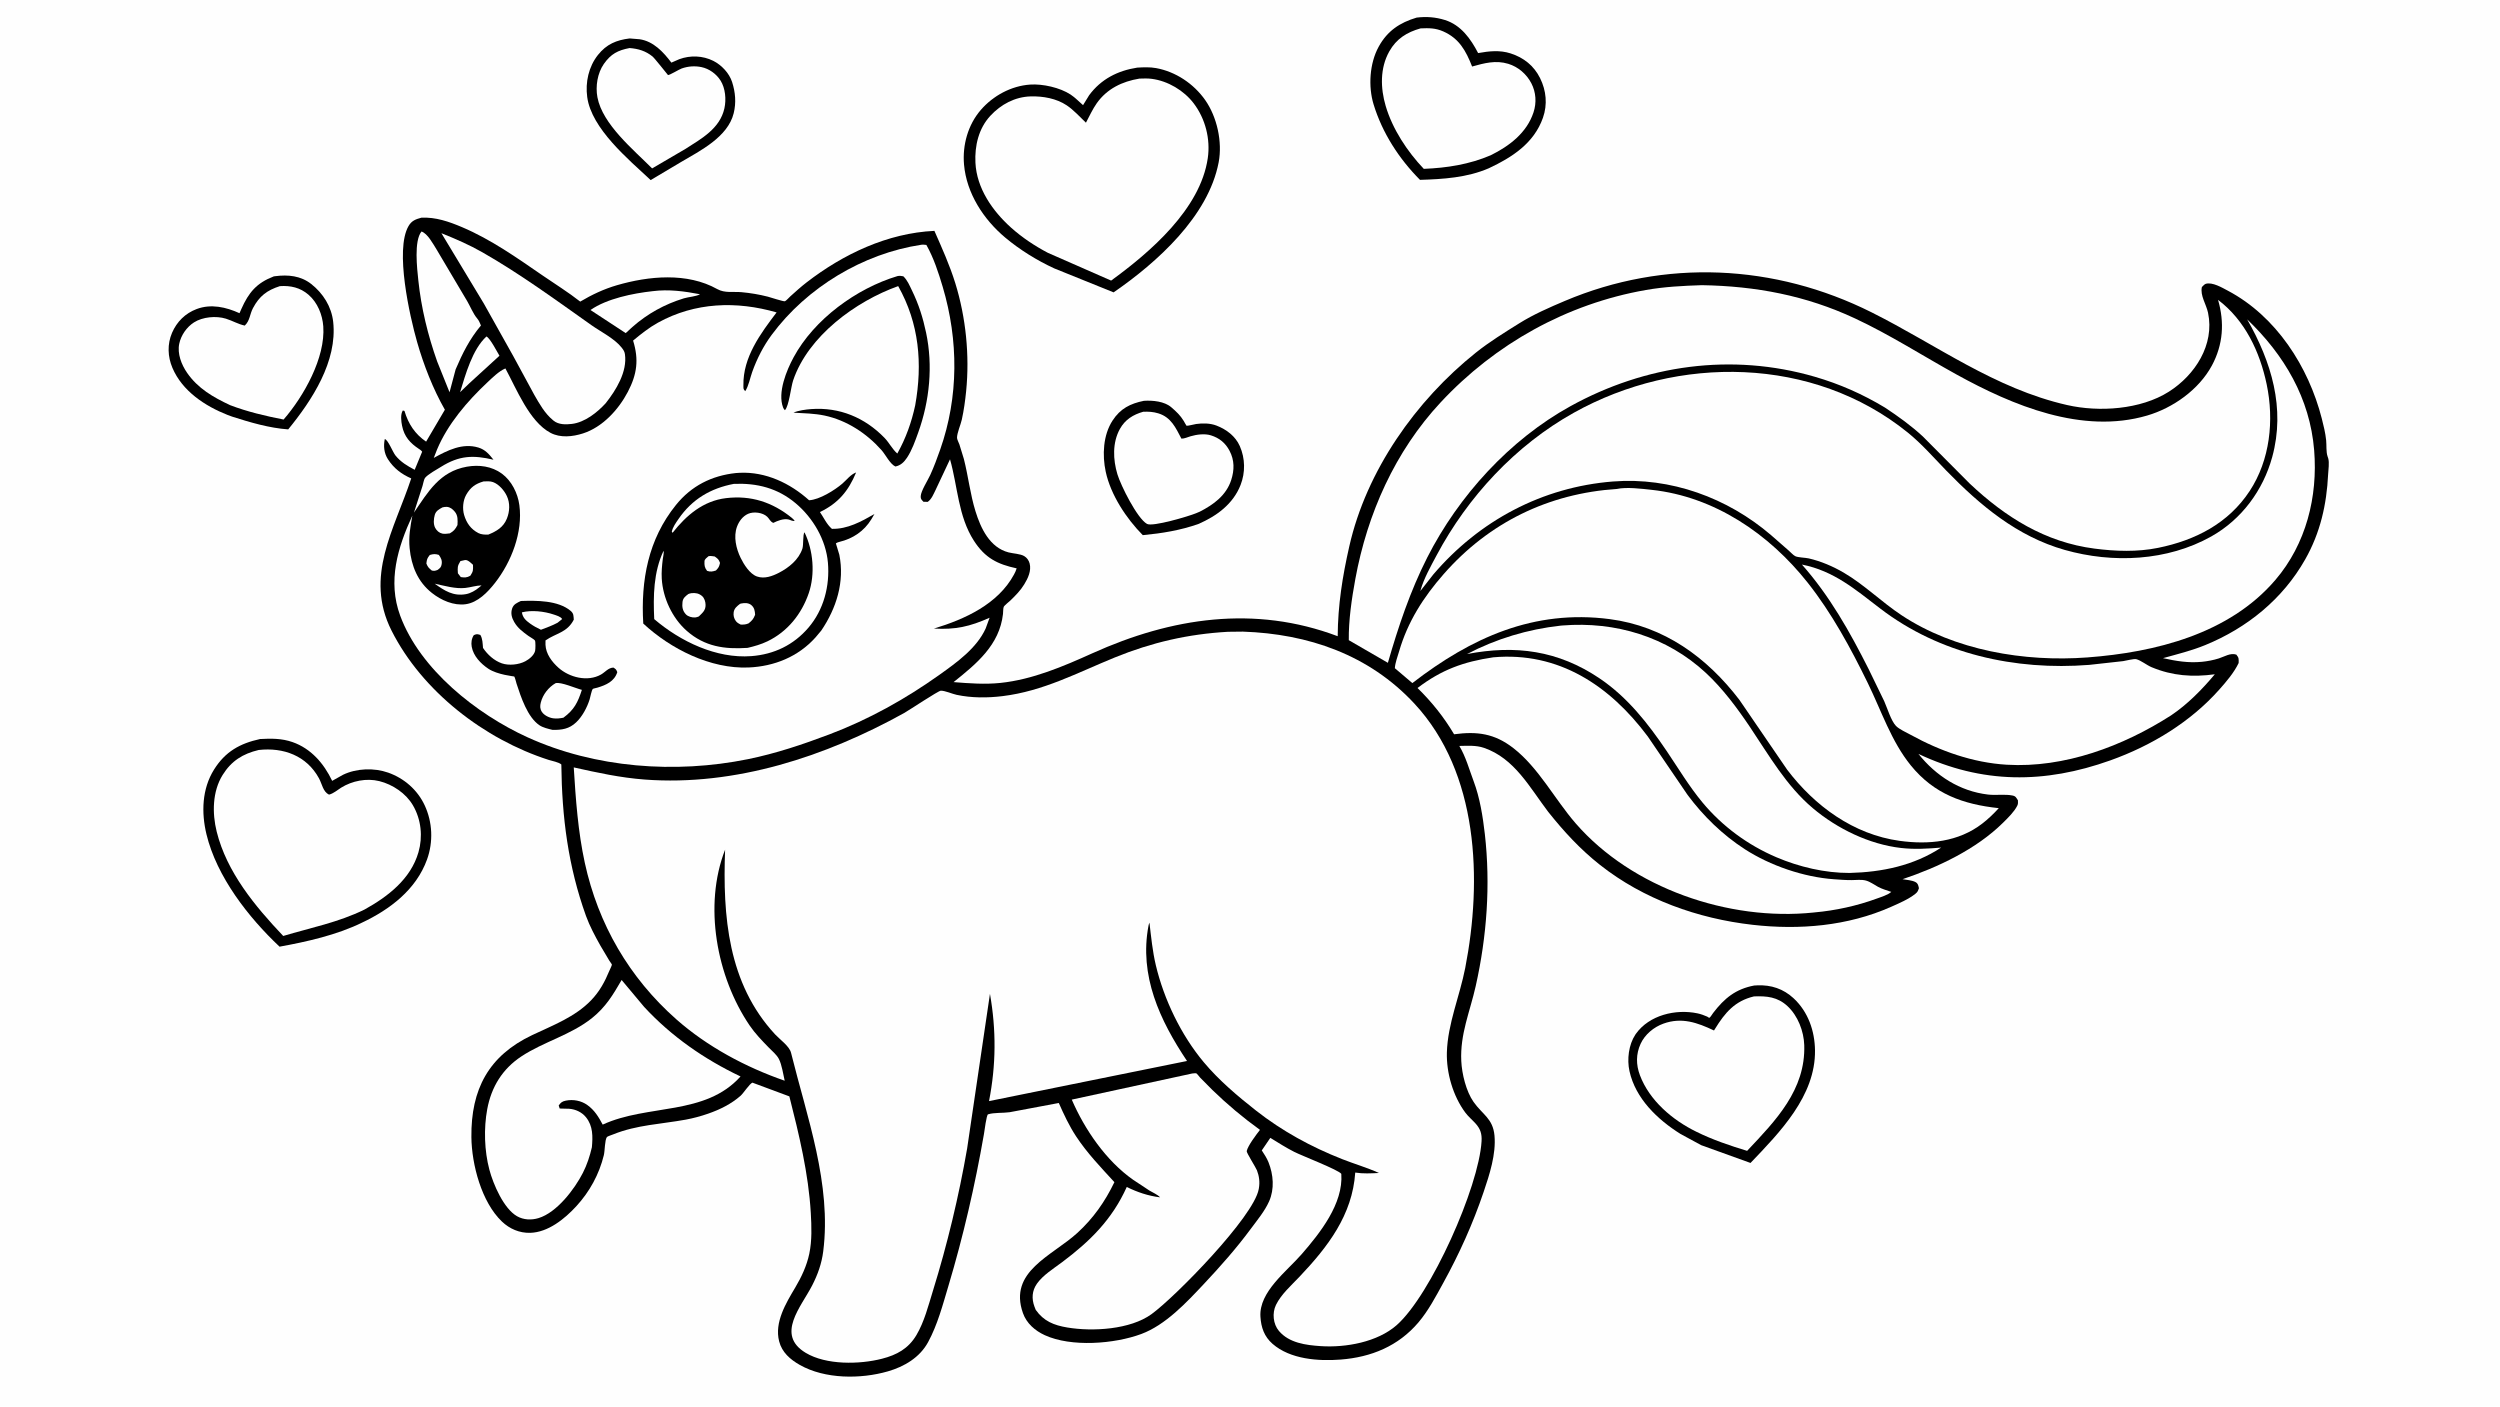
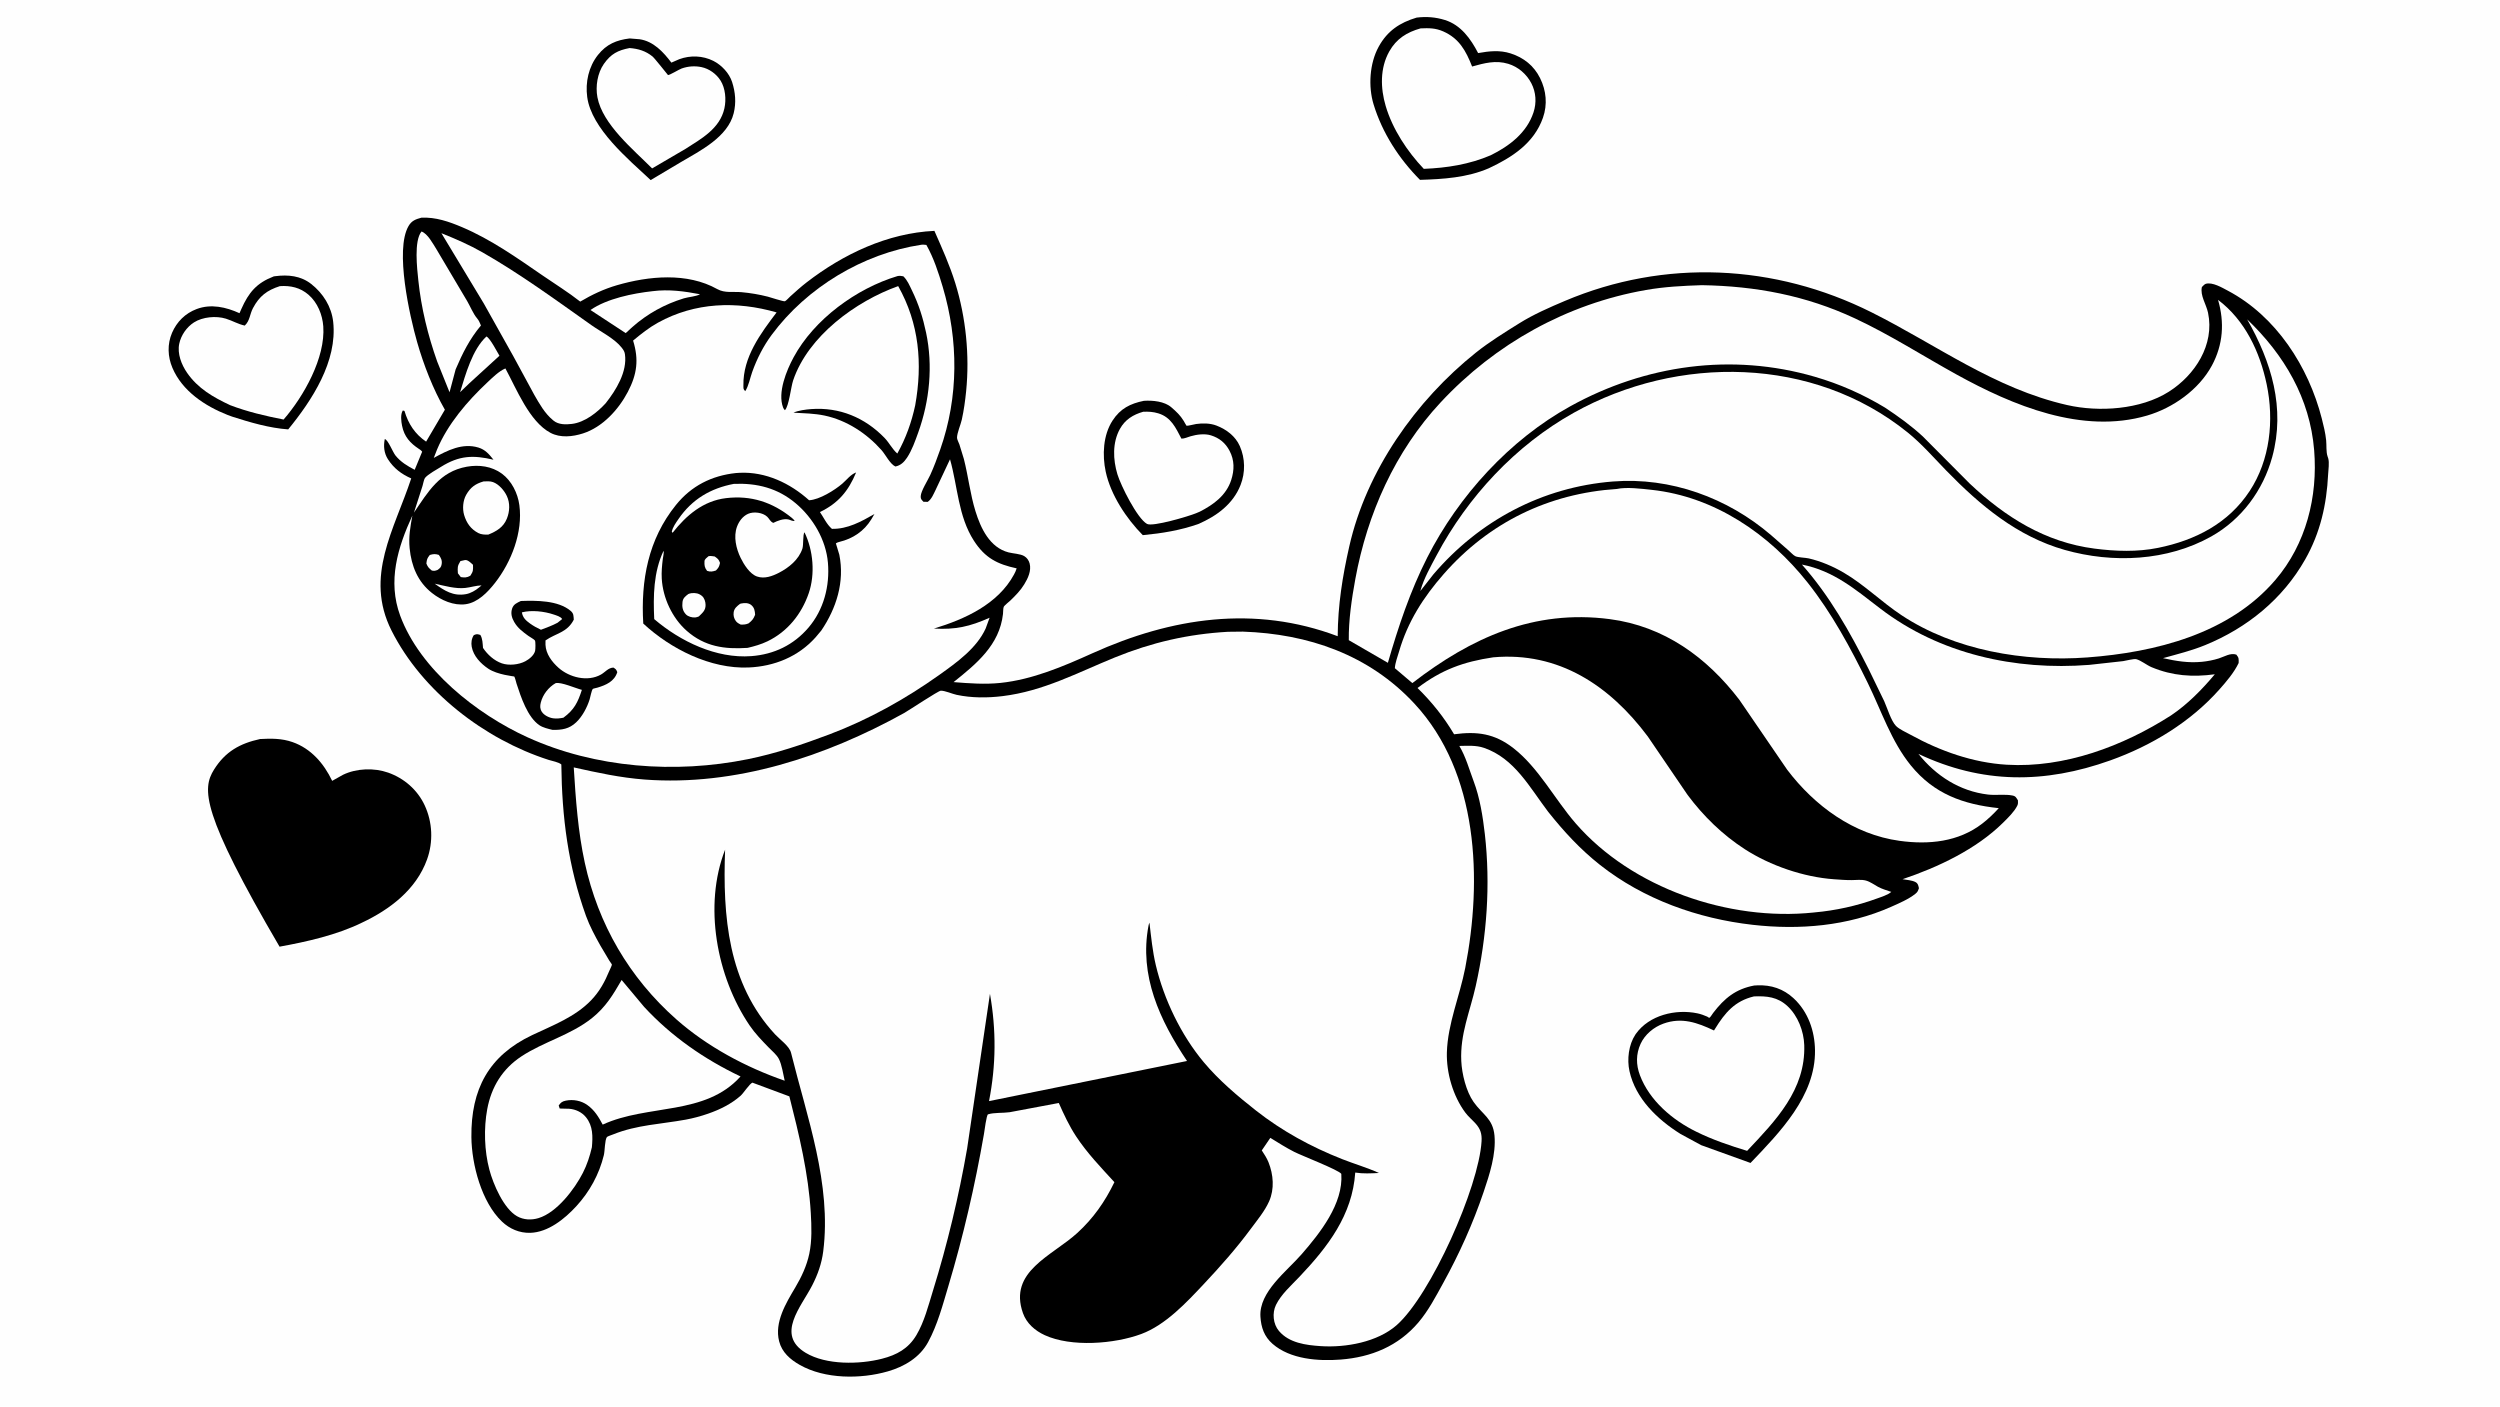
<svg xmlns="http://www.w3.org/2000/svg" version="1.1" style="display: block;" viewBox="0 0 2048 1152" width="1820" height="1024">
  <path transform="translate(0,0)" fill="rgb(254,254,254)" d="M -0 -0 L 2048 0 L 2048 1152 L -0 1152 L -0 -0 z" />
  <path transform="translate(0,0)" fill="rgb(0,0,0)" d="M 937.07 328.21 C 944.203 327.729 953.839 328.598 959.513 333.485 C 963.543 336.957 966.9 340.069 969.688 344.68 C 969.908 345.043 971.86 348.583 971.99 348.629 C 972.723 348.888 978.648 347.381 979.881 347.204 C 985.278 346.429 991.382 346.522 996.505 348.478 C 1004.67 351.597 1012.08 357.165 1015.68 365.363 C 1020.09 375.386 1020.26 386.948 1016.29 397.117 C 1010.16 412.812 996.688 422.593 981.725 429.109 C 966.835 434.34 951.825 436.768 936.172 438.253 C 922.708 424.668 909.908 405.295 905.818 386.361 C 902.88 372.759 903.633 356.283 911.427 344.342 C 917.837 334.521 925.929 330.486 937.07 328.21 z" />
  <path transform="translate(0,0)" fill="rgb(254,254,254)" d="M 936.473 337.178 C 940.844 336.973 944.676 337.193 948.887 338.47 C 959.318 341.632 963.142 350.273 967.816 359.191 C 970.152 359.28 973.022 357.924 975.29 357.261 C 980.339 355.786 986.912 354.894 992 356.499 C 998.939 358.687 1003.85 362.688 1007.25 369.161 C 1011.34 376.931 1011.25 384.848 1008.61 393.075 C 1004.56 405.662 994.142 413.253 982.876 419.008 L 979.766 420.323 C 973.788 422.794 944.209 431.608 939.617 429.044 C 931.584 424.559 918.146 397.561 915.385 388.406 C 911.763 376.401 911.184 362.471 917.438 351.221 C 921.703 343.547 928.304 339.53 936.473 337.178 z" />
  <path transform="translate(0,0)" fill="rgb(0,0,0)" d="M 515.817 31.349 L 523.937 32.005 C 535.316 33.641 543.453 42.52 549.998 51.166 L 556.5 48.338 C 565.48 45.028 575.7 45.397 584.303 49.702 C 591.073 53.09 597.419 59.802 599.754 67.093 C 602.424 75.43 603.174 83.937 601.063 92.543 C 596.249 112.167 573.543 123.369 557.482 132.835 L 533.027 147.385 C 514.829 130.365 484.565 105.339 481.049 79.377 C 479.41 67.283 482.199 54.504 489.867 44.842 C 496.83 36.069 505.043 32.645 515.817 31.349 z" />
  <path transform="translate(0,0)" fill="rgb(254,254,254)" d="M 515.754 39.219 C 522.849 39.758 528.955 41.588 534.55 46.133 C 536.244 47.509 547.144 61.325 547.209 61.337 C 548.417 61.56 556.348 56.703 558.402 55.972 C 563.635 54.111 569.225 53.703 574.65 54.835 C 580.957 56.152 586.82 60.392 590.276 65.859 C 594.264 72.169 595.033 81.402 593.437 88.603 C 589.755 105.211 574.698 113.421 561.434 121.897 L 534.216 137.821 C 518.941 122.471 493.55 101.683 489.404 79.526 C 487.723 70.544 489.43 59.763 494.671 52.25 C 500.412 44.02 506.2 41.043 515.754 39.219 z" />
  <path transform="translate(0,0)" fill="rgb(0,0,0)" d="M 224.308 226.267 L 225.438 226.114 C 235.968 224.743 246.354 225.721 254.979 232.528 C 264.691 240.192 271.592 251.063 272.954 263.566 C 276.474 295.864 255.664 327.684 236.096 351.618 C 220.673 350.52 204.928 345.897 190.253 341.186 L 186.451 339.795 C 167.894 332.48 149.292 320.208 141.243 301.186 C 137.345 291.972 136.964 281.764 140.938 272.5 C 144.854 263.373 151.845 256.496 161.138 253.01 C 172.883 248.605 185.195 251.419 196.198 256.436 L 197.69 253.039 C 203.742 239.414 210.189 231.7 224.308 226.267 z" />
  <path transform="translate(0,0)" fill="rgb(254,254,254)" d="M 229.278 234.264 C 238.052 233.682 245.91 235.411 252.737 241.308 C 260.116 247.684 264.147 257.653 264.832 267.223 C 266.672 292.927 248.841 324.531 232.326 343.544 C 217.314 340.597 202.729 337.203 188.421 331.735 C 174.621 325.226 162.127 318.119 153.237 305.234 C 148.682 298.631 145.117 289.599 146.838 281.441 C 148.31 274.463 152.892 267.837 158.891 263.985 C 166.004 259.419 177.057 258.451 185.044 260.912 C 190.344 262.544 195.016 265.398 200.5 266.576 C 204.779 262.581 204.538 257.371 207.236 252.269 C 212.463 242.382 218.81 237.602 229.278 234.264 z" />
  <path transform="translate(0,0)" fill="rgb(0,0,0)" d="M 1160.53 14.272 C 1168.53 13.32 1175.98 13.858 1183.68 16.257 C 1196.8 20.348 1204.87 31.734 1210.88 43.339 C 1219.92 41.734 1228.56 40.743 1237.5 43.61 C 1248.25 47.054 1256.61 53.722 1261.64 63.883 C 1266.71 74.119 1267.82 85.457 1263.97 96.37 C 1256.58 117.32 1238.65 128.773 1219.6 137.712 C 1201.88 145.388 1182.3 146.627 1163.26 147.199 C 1146.1 129.95 1132.4 108.795 1125.26 85.428 C 1120.74 70.65 1121.96 51.775 1129.36 38.219 C 1136.49 25.164 1146.66 18.417 1160.53 14.272 z" />
  <path transform="translate(0,0)" fill="rgb(254,254,254)" d="M 1163.72 23.115 C 1170.54 22.805 1175.87 22.781 1182.22 25.555 C 1195.41 31.322 1200.93 41.611 1205.95 54.356 C 1215.92 51.584 1225.26 48.999 1235.58 52.139 C 1243.69 54.608 1250.57 60.556 1254.47 68.061 C 1258.3 75.436 1258.86 83.978 1256.27 91.863 C 1250.76 108.667 1236.46 119.507 1221.22 127.035 C 1203.67 134.569 1185.31 137.42 1166.37 138.187 C 1152.88 124.037 1140.72 105.602 1135.16 86.705 C 1130.84 72.068 1130.42 55.681 1138.08 42.007 C 1143.91 31.593 1152.55 26.245 1163.72 23.115 z" />
  <path transform="translate(0,0)" fill="rgb(0,0,0)" d="M 1437.02 807.198 L 1439.53 807.064 C 1450.89 806.556 1461 809.882 1469.41 817.748 C 1481.25 828.804 1486.65 844.399 1486.85 860.362 C 1487.32 897.691 1457.97 927.493 1434.02 952.558 L 1393.62 937.983 L 1376.69 928.802 C 1357.86 917.038 1339.81 899.804 1334.87 877.344 C 1332.74 867.685 1334.19 855.713 1339.7 847.393 L 1340.14 846.756 C 1351.05 831.412 1372.72 826.269 1390.5 829.982 C 1393.31 830.569 1395.94 831.546 1398.57 832.684 C 1399.22 832.964 1399.86 833.848 1400.5 833.548 C 1401.05 833.29 1402.93 830.308 1403.41 829.68 C 1412.6 817.629 1421.88 810.054 1437.02 807.198 z" />
  <path transform="translate(0,0)" fill="rgb(254,254,254)" d="M 1436.87 816.113 C 1447.39 815.716 1456.18 816.495 1464.37 824.139 C 1472.83 832.031 1477.66 844.59 1478.04 856 C 1479.23 892.611 1454.75 917.746 1431.24 942.639 C 1417.19 938.367 1402.8 933.517 1389.64 926.972 C 1370.12 917.46 1351.21 901.427 1343.41 880.652 C 1340.18 872.043 1340.14 863.379 1343.96 855 C 1347.46 847.298 1354.8 841.238 1362.7 838.401 C 1377.77 832.99 1390.5 837.606 1404.12 844.031 L 1404.92 842.741 C 1413.05 829.55 1421.11 819.845 1436.87 816.113 z" />
-   <path transform="translate(0,0)" fill="rgb(0,0,0)" d="M 213.042 605.276 C 222.145 604.762 230.851 604.714 239.592 607.76 C 254.833 613.07 265.373 625.375 272.113 639.543 L 280.965 634.577 C 292.017 629.213 306.477 628.732 318 632.799 C 331.062 637.409 341.93 646.853 347.858 659.498 C 354.364 673.376 355.021 689.573 349.823 703.961 C 340.889 728.688 319.356 744.974 296.365 755.776 C 275.755 765.839 251.402 771.303 229.009 775.377 C 203.385 751.265 177.529 717.989 169.15 683.361 C 164.847 665.578 165.406 646.145 175.349 630.275 C 184.566 615.563 196.532 608.895 213.042 605.276 z" />
-   <path transform="translate(0,0)" fill="rgb(254,254,254)" d="M 211.915 614.247 C 232.169 611.981 251.183 618.886 261.298 637.443 C 263.845 642.116 264.621 648.475 269.5 650.816 C 273.093 649.99 276.335 647.067 279.467 645.118 C 288.464 639.52 300.291 637.154 310.728 639.753 C 321.688 642.483 332.585 649.771 338.321 659.651 C 345.039 671.226 346.495 685.242 342.794 698.049 C 336.433 720.062 317.629 734.441 298.522 745.007 C 277.08 755.51 254.677 759.818 232.008 766.606 C 208.967 742.292 185.725 714.312 177.5 681.097 C 173.771 666.037 173.963 648.276 182.361 634.742 C 189.538 623.176 198.937 617.344 211.915 614.247 z" />
-   <path transform="translate(0,0)" fill="rgb(0,0,0)" d="M 931.554 55.264 C 936.559 54.943 942.048 54.738 946.991 55.632 C 963.102 58.548 977.859 68.426 987.269 81.8 C 997.018 95.654 1001.5 116.118 998.336 132.781 C 989.932 177.047 947.817 214.876 912.259 239.369 L 863.646 219.732 C 849.504 213.196 835.424 204.498 823.475 194.48 C 805.683 179.563 791.774 158.18 789.727 134.676 C 788.34 118.748 792.937 102.088 803.5 89.89 C 813.595 78.233 828.441 70.192 843.938 69.144 C 854.181 68.452 868.343 71.611 877 77.298 C 880.588 79.655 883.971 83.153 887.232 86 L 892.217 77.886 C 901.926 64.7 915.58 57.765 931.554 55.264 z" />
+   <path transform="translate(0,0)" fill="rgb(0,0,0)" d="M 213.042 605.276 C 222.145 604.762 230.851 604.714 239.592 607.76 C 254.833 613.07 265.373 625.375 272.113 639.543 L 280.965 634.577 C 292.017 629.213 306.477 628.732 318 632.799 C 331.062 637.409 341.93 646.853 347.858 659.498 C 354.364 673.376 355.021 689.573 349.823 703.961 C 340.889 728.688 319.356 744.974 296.365 755.776 C 275.755 765.839 251.402 771.303 229.009 775.377 C 164.847 665.578 165.406 646.145 175.349 630.275 C 184.566 615.563 196.532 608.895 213.042 605.276 z" />
  <path transform="translate(0,0)" fill="rgb(254,254,254)" d="M 933.411 64.254 C 936.708 64.12 940.266 64.018 943.544 64.448 C 956.703 66.172 969.84 73.952 977.862 84.498 C 987.462 97.12 991.691 113.769 989.407 129.454 C 983.343 171.096 942.335 206.362 910.236 229.719 L 858.387 206.958 C 847.666 201.334 837.202 194.367 828.191 186.272 C 813.009 172.634 800.096 154.081 799.075 133.155 C 798.402 119.353 801.635 105.157 811.27 94.747 C 819.956 85.361 831.471 79.169 844.41 78.828 C 854.412 78.565 865.404 80.486 873.878 86.165 C 879.544 89.962 884.668 95.658 889.606 100.367 C 892.451 95.072 894.994 89.344 898.461 84.437 C 906.866 72.541 919.376 66.565 933.411 64.254 z" />
  <path transform="translate(0,0)" fill="rgb(0,0,0)" d="M 345.173 178.196 C 356.95 177.609 367.806 181.41 378.474 185.93 C 402.169 195.972 423.437 211.024 444.529 225.54 C 454.794 232.604 465.523 239.238 475.323 246.934 C 484.836 241.278 494.781 236.592 505.424 233.5 C 531.514 225.922 562.933 222.878 587.567 236.678 C 593.758 240.147 600.629 238.591 607.455 239.213 C 614.761 239.878 621.892 241.068 629 242.885 C 630.869 243.363 641.987 247.03 643.014 246.643 C 644.016 246.266 646.45 243.519 647.398 242.668 C 651.766 238.745 656.083 234.818 660.734 231.226 C 690.755 208.036 727.051 190.781 765.466 188.984 C 771.728 203.234 777.98 216.982 782.596 231.902 C 791.277 259.961 794.385 291.027 791.473 320.221 C 790.695 328.031 789.602 335.984 787.912 343.652 C 787.002 347.785 783.903 354.696 783.994 358.599 C 784.023 359.833 785.478 362.643 785.929 363.909 L 789.602 375.854 C 793.218 390.038 794.771 404.627 799.105 418.652 C 803.407 432.572 810.781 448.419 826.211 452.381 C 830.011 453.357 835.776 453.506 839.021 455.405 C 841.254 456.712 842.86 459.021 843.49 461.5 C 844.998 467.429 842.13 473.532 839.097 478.5 C 835.941 483.668 832.112 487.509 827.793 491.71 C 826.734 492.74 822.691 495.874 822.24 497.044 C 821.714 498.408 821.824 501.307 821.65 502.845 C 818.776 528.297 799.855 543.708 781.166 558.647 C 793.929 559.666 806.818 560.639 819.594 559.303 C 845.821 556.559 871.037 545.787 894.839 535.039 C 959.688 505.753 1027.83 495.377 1095.84 521.05 C 1096 495.548 1099.73 472.167 1105.35 447.372 C 1119.39 385.397 1159.79 328.105 1208.95 288.805 C 1220.18 279.83 1232.57 272.228 1244.74 264.615 C 1256.23 257.432 1269.42 251.666 1281.91 246.384 C 1363.8 211.733 1453.81 216.009 1533.18 255.716 C 1586.71 282.494 1633.86 318.132 1693.4 331.678 C 1719.47 337.61 1753.56 335.467 1776.74 320.737 C 1798.13 307.144 1814.34 282.282 1808.83 256.08 C 1807.35 249.069 1802.24 242.014 1803.78 235 C 1804.64 234.207 1805.89 232.664 1807 232.35 C 1812.45 230.8 1820.28 235.47 1825.04 237.984 C 1864.63 258.909 1891.12 300.186 1902.01 342.725 C 1903.5 348.547 1904.96 354.51 1905.58 360.5 C 1905.98 364.449 1905.48 369.97 1906.71 373.643 L 1907.29 375.389 C 1908.31 378.877 1907.38 384.777 1907.2 388.448 C 1905.99 413.287 1900.77 436.314 1888.41 458.129 C 1870.02 490.607 1840.87 514.254 1806.51 528.317 C 1795.36 532.879 1783.51 535.812 1771.92 539.02 C 1782.69 541.416 1792.68 543.094 1803.77 542.015 C 1808.41 541.563 1813.23 540.639 1817.69 539.225 C 1822.28 537.767 1827.16 534.512 1832 536.114 C 1834.25 538.854 1833.95 539.602 1833.9 543 C 1830.08 550.936 1823.95 558.094 1818.15 564.64 C 1794.39 591.439 1762.38 610.761 1728.81 622.766 C 1674.98 642.013 1623.72 642.131 1571.57 617.454 C 1585.95 635.418 1605.37 648.029 1628.62 650.766 C 1635.1 651.529 1642.44 650.27 1648.69 651.554 C 1651.33 652.097 1651.72 653.377 1653.09 655.5 C 1653.13 657.268 1653.33 658.304 1652.53 659.92 C 1650.03 664.926 1644.92 669.851 1640.97 673.766 C 1618.96 695.565 1587.6 710.333 1558.56 720.101 C 1561.63 720.635 1566.5 720.981 1569.17 722.462 C 1571.36 723.676 1571.47 725.31 1571.98 727.5 C 1571.14 729.759 1570.98 730.539 1569.05 732.088 C 1563.55 736.508 1555.52 739.929 1549.06 742.791 C 1513.56 758.535 1474.15 761.814 1435.83 757.476 C 1390.87 752.385 1346.4 736.564 1310.68 708.357 C 1294.49 695.574 1281.02 680.918 1268.23 664.845 C 1253.09 644.925 1240.74 621.103 1215.64 612.5 C 1209.13 610.27 1202.27 610.821 1195.48 610.928 C 1200.91 620.081 1203.52 630.049 1207.22 639.873 C 1212.29 653.315 1214.76 668.86 1216.38 683.107 C 1221.09 724.65 1218.05 766.805 1208.92 807.573 C 1204.19 828.733 1196.03 846.867 1197.08 869.073 C 1197.58 879.569 1201.04 893.896 1207.14 902.561 C 1214.5 913.013 1223 916.096 1224.29 930.149 C 1225.67 945.28 1220.22 962.101 1215.4 976.292 C 1206.57 1002.35 1195.51 1026.9 1182.23 1050.99 C 1176.18 1061.99 1170.1 1073.64 1161.94 1083.23 C 1145.44 1102.61 1123.34 1111.68 1098.24 1113.62 C 1079.87 1115.04 1056.97 1113.39 1042.49 1100.75 C 1035.63 1094.76 1033.08 1087.27 1032.54 1078.45 C 1031.28 1058.14 1054.12 1041.34 1066.34 1027.28 C 1081.37 1009.97 1100.54 985.912 1098.8 961.5 C 1096.87 958.374 1066.31 946.56 1060.25 943.478 C 1053.53 940.061 1047.07 935.945 1040.65 931.992 L 1033.65 942.274 C 1035.68 945.369 1037.78 948.559 1039.16 952.005 C 1043.2 962.129 1044.15 973.905 1039.64 984.031 C 1036.06 992.066 1029.86 999.476 1024.64 1006.54 C 1012.88 1022.46 999.726 1037.33 986.174 1051.74 C 971.938 1066.89 954.856 1085.26 934.975 1092.66 C 913.01 1100.84 877.55 1103.63 855.824 1093.61 C 847.887 1089.95 840.973 1083.97 837.997 1075.55 C 825.9 1041.32 861.89 1028.78 882.62 1009.82 C 895.693 997.862 905.239 984.214 912.921 968.282 C 901.796 956.132 890.694 944.648 881.562 930.793 C 875.879 922.17 871.544 912.842 867.366 903.426 L 827.09 910.988 C 821.697 911.779 814.404 911.134 809.398 912.719 C 808.114 913.125 806.517 926.193 806.029 929 C 798.765 970.773 789.081 1012.75 776.918 1053.37 C 772.275 1068.88 768.064 1085.02 760.293 1099.34 C 753.441 1111.97 740.764 1119.41 727.351 1123.28 C 704.972 1129.73 675.795 1129.69 655.196 1118.01 C 647.313 1113.53 640.586 1107.72 638.262 1098.64 C 634.287 1083.12 643.855 1067.4 651.458 1054.61 C 656.572 1046.01 660.881 1036.82 662.959 1026.97 C 665.255 1016.08 664.832 1004.49 664.198 993.459 C 662.35 961.337 654.552 929.104 646.645 898.015 L 616.399 886.765 C 614.113 887.538 609.013 895.473 606.636 897.559 C 598.972 904.284 589.79 908.794 580.205 912.137 C 574.253 914.213 567.967 915.931 561.772 917.065 C 541.829 920.716 521.585 921.367 502.512 929.073 C 501.562 929.457 497.572 930.788 497.191 931.312 C 495.382 933.798 495.545 942.544 494.674 946.136 C 490.872 961.818 482.992 976.166 472.081 988.037 C 462.554 998.402 448.983 1009.4 434.336 1009.8 C 425.556 1010.03 417.512 1006.58 411.199 1000.57 C 394.484 984.675 386.4 953.792 386.164 931.397 C 385.75 892.168 400.319 864.706 436 847.796 C 452.789 839.839 471.109 832.984 484.258 819.269 C 491.263 811.962 495.458 804.137 499.28 794.9 C 499.659 793.983 501.304 790.789 501.255 790.048 C 501.231 789.672 499.577 787.502 499.241 786.966 L 491.805 774.434 C 487.573 766.9 482.988 758.358 480.072 750.246 C 465.374 709.36 460.323 669.322 459.841 626.101 C 457.542 624.146 452.481 623.337 449.545 622.395 C 396.805 605.474 345.83 566.241 320.724 516.394 C 298.377 472.023 323.062 433.607 336.881 391.778 C 328.819 388.236 322.594 383.517 317.773 376.029 C 314.586 371.079 314.027 365.155 315.229 359.5 C 317.998 360.303 321.704 370.15 323.972 372.994 C 328.188 378.28 333.822 381.66 339.708 384.722 L 345.832 369.898 C 345.332 369.233 344.865 368.73 344.17 368.263 L 343.481 367.816 C 335.978 362.896 331.134 357.567 329.355 348.572 C 328.64 344.956 327.926 339.319 330 336.125 L 331.345 336.5 C 334.489 347.09 339.918 355.422 349.072 361.648 L 364.447 335.501 C 354.841 318.769 347.03 298.729 341.714 280.114 C 335.699 259.053 323.308 204.613 334.667 185.056 C 337.25 180.608 340.483 179.491 345.173 178.196 z" />
  <path transform="translate(0,0)" fill="rgb(254,254,254)" d="M 352.073 454.5 C 354.981 453.649 356.598 453.494 359.5 454.432 C 361.232 456.907 362.308 458.845 361.822 462 C 361.418 464.619 360.456 465.24 358.5 466.737 C 356.452 467.489 356.04 467.671 353.8 467.285 C 351.353 465.26 350.498 464.549 349.286 461.5 C 349.712 457.96 349.908 457.317 352.073 454.5 z" />
  <path transform="translate(0,0)" fill="rgb(254,254,254)" d="M 356.106 478.017 C 364.116 479.71 373.029 482.403 381.216 481.502 C 385.682 481.01 390.011 479.491 394.5 479.426 L 392.5 481.083 C 389.525 483.583 385.586 485.885 381.727 486.583 C 371.348 488.462 364.157 483.796 356.106 478.017 z" />
  <path transform="translate(0,0)" fill="rgb(254,254,254)" d="M 377.183 459.5 L 381 458.64 C 383.34 458.385 385.832 461.097 387.469 462.527 C 387.603 466.938 387.748 467.832 385.291 471.5 C 382.381 473.162 380.657 473.04 377.5 472.626 L 375.103 469.5 C 374.811 464.656 374.653 463.644 377.183 459.5 z" />
-   <path transform="translate(0,0)" fill="rgb(254,254,254)" d="M 362.484 415.5 C 363.591 415.278 364.87 414.978 366 415.071 C 368.871 415.308 370.735 416.894 372.517 418.978 C 375.208 422.124 374.991 426.119 374.759 430 C 373.045 433.339 371.761 434.911 368.5 436.797 C 366.615 436.991 364.255 437.412 362.396 437.004 C 359.767 436.427 357.748 434.641 356.5 432.278 C 354.875 429.201 355.254 424.856 356.175 421.635 C 357.11 418.364 359.72 417.031 362.484 415.5 z" />
  <path transform="translate(0,0)" fill="rgb(254,254,254)" d="M 398.49 275.5 C 401.578 276.979 407.099 287.914 409.159 291.285 L 384.691 313.649 L 376.91 321.135 C 381.411 306.52 386.929 286.172 398.49 275.5 z" />
  <path transform="translate(0,0)" fill="rgb(254,254,254)" d="M 396.149 394.237 C 398.628 394.136 401.512 393.925 403.87 394.788 C 408.749 396.575 413.075 401.632 415.221 406.222 C 417.942 412.04 417.598 418.846 415.235 424.707 C 412.362 431.834 406.782 435.055 399.963 437.83 C 397.287 437.887 394.232 437.796 391.813 436.527 C 385.671 433.305 382.155 428.296 380.212 421.747 C 378.697 416.642 379.234 409.91 381.889 405.239 C 385.38 399.094 389.448 396.163 396.149 394.237 z" />
  <path transform="translate(0,0)" fill="rgb(254,254,254)" d="M 534.69 238.381 C 547.845 236.699 560.595 238.44 573.473 240.911 C 570.048 242.837 564.134 243.058 560.202 244.263 C 544.409 249.105 530.437 256.83 518.062 267.715 L 512.579 272.755 L 483.713 253.822 C 497.178 244.453 518.514 240.159 534.69 238.381 z" />
  <path transform="translate(0,0)" fill="rgb(254,254,254)" d="M 345.296 189.5 C 350.318 191.225 354.662 199.496 357.451 203.902 L 382.746 246.593 C 385.193 250.775 387.708 257.006 390.787 260.596 C 392.361 262.431 393.068 264.278 393.989 266.5 C 384.667 277.646 378.944 289.14 373.262 302.443 L 368.261 321.2 L 358.096 295.896 C 350.54 274.511 345.058 252.192 342.702 229.6 C 341.695 219.945 338.994 197.251 345.296 189.5 z" />
  <path transform="translate(0,0)" fill="rgb(254,254,254)" d="M 361.599 190.9 C 373.082 195.506 384.347 200.366 395.11 206.507 C 426.099 224.189 455.236 245.553 484.348 266.132 C 492.047 271.574 503.548 277.288 509.295 284.663 L 509.718 285.221 C 510.882 286.738 511.662 288.07 511.941 290 C 514.011 304.329 504.701 319.45 496.118 330.264 C 489.156 337.86 479.043 345.849 468.52 347.126 C 463.522 347.733 457.596 347.817 453.521 344.493 L 453 344.06 C 446.323 338.585 441.931 330.716 437.69 323.324 L 420.54 291.719 L 396.385 248.569 L 361.599 190.9 z" />
  <path transform="translate(0,0)" fill="rgb(254,254,254)" d="M 509.235 802.665 L 527.676 824.708 C 550.045 848.903 576.988 867.604 606.647 881.694 C 577.592 914.118 530.75 904.098 493.737 921.137 C 490.308 914.749 487.085 909.336 481.078 905.052 C 476.113 901.511 469.548 900.274 463.546 901.497 C 460.55 902.107 459.316 903.078 457.682 905.5 L 458.5 907.967 L 466.331 908.167 C 471.535 908.564 476.674 910.973 479.998 915.056 C 485.876 922.276 485.644 930.961 484.875 939.695 C 483.17 946.981 480.908 953.994 477.499 960.673 C 470.751 973.891 456.248 993.151 441.166 997.727 C 435.331 999.497 428.939 999.251 423.572 996.199 C 412.597 989.958 404.072 969.976 400.915 958.144 C 396.778 942.635 396.219 924.203 399.15 908.443 C 402.545 890.191 411.66 875.454 427.162 865.231 C 445.493 853.143 467.675 847.749 485.061 833.779 C 496.286 824.759 502.123 814.905 509.235 802.665 z" />
-   <path transform="translate(0,0)" fill="rgb(254,254,254)" d="M 1278.39 512.395 L 1280.08 512.245 C 1323.37 508.817 1365.5 521.393 1397.56 551.199 C 1411.24 563.915 1423.13 579.896 1433.51 595.342 C 1449.15 618.629 1463.35 643.626 1485.09 661.946 C 1505 678.725 1531.17 691.495 1557.24 694.509 C 1568.32 695.789 1579.14 695.136 1590.22 694.192 C 1567.63 708.997 1541.77 714.321 1515.19 714.983 C 1494.99 715.056 1473.84 710.04 1455.31 702.153 C 1431.89 692.189 1410.91 676.786 1394.64 657.197 C 1383.7 644.022 1374.87 629.207 1365.3 615.044 C 1350.04 592.475 1333.21 570.984 1310.36 555.582 C 1276.43 532.706 1241.53 528.041 1201.8 535.647 C 1225.78 523.114 1251.6 515.358 1278.39 512.395 z" />
  <path transform="translate(0,0)" fill="rgb(254,254,254)" d="M 1476.14 462.349 C 1502.36 467.527 1519.86 482.753 1540.39 498.445 C 1589.05 535.653 1650.85 549.289 1711.47 544.532 L 1739.25 541.456 C 1741.51 541.125 1748.07 539.381 1750 539.857 C 1753.73 540.772 1758.67 544.795 1762.55 546.414 C 1779.71 553.568 1796.17 554.682 1814.37 552.234 C 1803.99 564.64 1791.99 576.877 1778.52 585.916 C 1739.22 611.107 1691.18 629.158 1643.91 626.321 C 1616.25 624.662 1589.43 615.136 1565.29 601.855 C 1561.83 599.95 1555.86 597.307 1553.15 594.503 C 1549.18 590.395 1545.98 579.729 1543.57 574.324 L 1530.7 547.813 C 1515.32 517.337 1498.9 488.045 1476.14 462.349 z" />
-   <path transform="translate(0,0)" fill="rgb(254,254,254)" d="M 976.641 879.264 C 977.404 879.235 979.368 878.913 980 879.135 C 980.618 879.353 982.448 881.882 983.059 882.542 L 993.106 892.689 C 1005.37 904.618 1018.3 915.437 1032.17 925.442 C 1029.15 929.324 1022.33 938.258 1021.3 942.828 C 1021.01 944.121 1028.78 956.229 1029.69 958.588 C 1031.53 963.348 1032.16 968.29 1031.27 973.318 L 1031.15 974 C 1027.16 996.521 963.18 1061.94 943.366 1076.38 C 925.945 1089.08 895.045 1090.83 874.363 1087.35 C 863.335 1085.5 855.052 1082.2 848.484 1072.92 L 847.441 1070.28 C 845.012 1063.75 845.395 1057.23 849.476 1051.43 C 854.397 1044.45 863.062 1039.08 869.858 1034 C 893.032 1016.65 910.996 998.929 923.049 972.226 C 931.805 976.557 940.647 979.525 950.341 980.717 C 948.259 978.449 944.266 976.738 941.583 975.146 L 928.191 966.287 C 906.093 950.758 888.599 925.241 877.994 900.666 L 976.641 879.264 z" />
  <path transform="translate(0,0)" fill="rgb(254,254,254)" d="M 1223.23 538.34 C 1276.91 533.571 1318.69 561.503 1349.83 603.128 L 1382.5 651.106 C 1395.44 668.451 1411.09 683.72 1429.3 695.497 C 1450.15 708.982 1477.55 718.376 1502.36 720.14 C 1507.17 720.483 1512.09 720.888 1516.92 720.841 C 1520.59 720.804 1524.93 720.239 1528.5 721.194 C 1532.05 722.144 1535.27 724.617 1538.48 726.345 C 1541.8 728.134 1545.77 729.278 1549.34 730.501 C 1546.49 733.05 1540.98 734.688 1537.33 736.023 C 1521.24 741.92 1503.57 745.795 1486.5 747.299 L 1485.69 747.396 C 1416.26 754.674 1336.86 727.438 1290.75 674.317 C 1273.59 654.542 1260.41 628.732 1239.64 612.629 C 1224.26 600.699 1210.02 598.851 1191.19 601.375 C 1182.79 587.236 1172.99 574.996 1161.24 563.468 C 1180.87 548.511 1198.94 541.948 1223.23 538.34 z" />
  <path transform="translate(0,0)" fill="rgb(254,254,254)" d="M 1324.5 400.42 C 1332.58 398.681 1344.75 400.244 1353 401.132 C 1404.43 406.674 1449.17 437.179 1480.79 477.093 C 1500.6 502.101 1516.14 530.875 1530.11 559.445 C 1541.19 582.086 1549.32 607.155 1565.35 626.9 C 1584.4 650.366 1608.39 658.816 1637.39 661.904 C 1633.19 666.525 1628.79 670.751 1623.84 674.568 C 1604.33 689.625 1579.94 691.943 1556.19 688.679 C 1518.37 683.483 1486.57 660.103 1464.03 630.379 L 1424.91 573.18 C 1398.21 538.253 1363.25 512.868 1318.71 507.045 C 1256.62 498.927 1205.19 522.237 1157 559.443 L 1142.66 547.252 C 1142.93 542.773 1144.89 537.786 1146.14 533.474 C 1153.21 509.14 1166.03 489.119 1182.64 470.177 C 1219.75 427.852 1268.58 404.104 1324.5 400.42 z" />
  <path transform="translate(0,0)" fill="rgb(254,254,254)" d="M 1394.16 233.471 C 1438.3 234.215 1479.31 241.888 1519.57 260.687 C 1548.36 274.132 1575.05 291.33 1602.81 306.656 C 1648.79 332.045 1705.74 355.862 1758.88 340.292 C 1780.18 334.051 1801.31 319.061 1811.95 299.366 C 1821.22 282.188 1822.41 264.009 1817.02 245.495 C 1839.1 262.164 1851.29 288.091 1856.86 314.694 C 1863.02 344.109 1859.7 376.627 1842.9 402.151 C 1825.44 428.674 1798.35 442.495 1767.87 448.673 C 1750.83 452.129 1733.11 451.506 1715.92 449.29 C 1675.45 444.072 1642.78 423.525 1613.54 395.957 L 1575.11 357.33 C 1565.44 348.428 1555.13 341.009 1544.18 333.76 C 1525.89 322.738 1507.1 314.426 1486.6 308.474 C 1418.69 288.758 1347.99 298.686 1286.47 332.638 C 1236.69 360.113 1194.91 406.011 1169.22 456.528 C 1155.27 483.974 1145.48 513.321 1136.96 542.843 L 1104.93 524.29 C 1104.72 507.969 1107.34 490.21 1110.29 474.166 C 1120.11 420.692 1142.8 369.637 1180.17 329.5 C 1224.85 281.501 1283.63 248.768 1348.29 237.432 C 1363.59 234.75 1378.67 233.987 1394.16 233.471 z" />
  <path transform="translate(0,0)" fill="rgb(254,254,254)" d="M 1840.86 261.477 C 1871.26 290.547 1892.31 326.173 1895.76 368.708 C 1898.84 406.82 1889.14 445.543 1864.01 474.93 C 1826.21 519.133 1765.73 534.249 1709.94 538.429 C 1658.38 542.291 1601.27 532.697 1557.66 503.793 C 1541.31 492.959 1527.26 478.845 1510.32 468.944 C 1501.55 463.82 1491.59 459.561 1481.68 457.294 C 1478.85 456.645 1472.98 456.629 1470.65 455.462 C 1468.96 454.611 1466.72 452.088 1465.22 450.808 L 1450.83 438.222 C 1415.22 407.658 1368.47 390.568 1321.34 394.298 C 1263.41 398.883 1211.83 426.346 1174.18 470.444 L 1163.56 484.007 L 1163.77 483.248 C 1166.42 473.756 1172.17 463.596 1176.81 454.869 C 1202.44 406.74 1241.54 364.614 1289.32 337.952 C 1374.52 290.407 1485.32 291.555 1562.86 354.211 C 1574.39 363.529 1584.18 374.874 1594.5 385.478 C 1622.22 413.969 1652.54 439.328 1691.43 450.36 C 1730.74 461.511 1775.45 459.586 1811.57 439.271 C 1836.36 425.333 1853.95 401.491 1861.4 374.251 C 1872.36 334.187 1860.7 296.284 1840.86 261.477 z" />
  <path transform="translate(0,0)" fill="rgb(254,254,254)" d="M 754.798 200.355 C 756.137 200.146 757.531 200.387 758.879 200.5 C 764.862 211.101 768.84 223.271 772.289 234.905 C 785.245 278.601 785.403 324.951 770.224 368.104 C 767.751 375.137 765.143 382.218 762.038 389 C 760.039 393.367 754.479 401.991 754.253 406.291 C 754.122 408.791 754.902 409.125 756.5 410.913 L 760 410.985 C 763.158 408.781 764.699 404.722 766.374 401.354 L 778.253 376.111 C 784.581 398.339 784.89 422.784 797.839 442.849 C 806.956 456.975 817.048 462.071 832.835 465.464 C 832.315 467.269 831.592 468.794 830.703 470.443 C 817.561 494.819 790.378 507.136 765.093 514.781 C 782.718 515.798 794.483 513.152 810.678 505.912 L 807.47 514.688 C 800.113 530.874 783.807 542.522 769.795 552.515 C 741.841 572.451 711.585 589.319 679.422 601.47 C 657.627 609.704 635.472 617.16 612.593 621.796 C 553.249 633.82 487.598 629.085 432.162 603.857 C 390.464 584.882 344.064 548.202 327.825 504.181 C 317.377 475.857 325.788 448.35 337.8 422.226 C 336.124 431.383 334.638 439.662 335.573 449.034 C 337.022 463.58 342.161 476.396 353.836 485.616 C 361.427 491.612 371.7 496.188 381.5 494.829 C 391.435 493.451 399.531 484.988 405.452 477.438 C 418.978 460.192 428.426 435.757 425.462 413.665 C 424.159 403.955 419.162 393.772 411.136 387.871 C 402.893 381.811 392.43 380.399 382.452 382.178 C 360.132 386.157 350.623 402.872 339.108 419.798 L 346.124 397.931 C 346.557 396.531 347.347 392.391 348.136 391.409 C 350.614 388.325 357.7 384.524 361.242 382.312 C 376.25 372.938 387.608 372.546 404.257 376.461 C 400.755 372.034 397.552 368.208 391.929 366.5 C 378.847 362.526 366.505 368.83 355.341 374.988 L 358.072 368 C 366.81 347.209 382.791 328.579 399.053 313.307 C 403.166 309.444 408.747 303.863 414.021 301.684 C 423.111 318.395 433.646 345.297 450.996 354.457 C 459.094 358.732 469.089 357.629 477.55 354.927 C 493.546 349.819 506.661 335.501 514.298 320.925 C 521.878 306.461 523.464 294.468 518.63 278.865 C 525.157 273.448 531.603 268.276 539.051 264.165 C 569.383 247.425 603.351 246.305 636.193 255.793 C 623.01 273.111 608.594 292.548 609.003 315.438 C 609.048 317.916 608.697 318.565 610.5 320.312 C 613.309 316.013 614.463 309.47 616.22 304.561 C 620.101 293.718 625.334 283.397 632.198 274.128 C 660.922 235.338 707.094 207.533 754.798 200.355 z" />
  <path transform="translate(0,0)" fill="rgb(0,0,0)" d="M 735.207 226.039 C 736.951 225.648 738.281 225.895 740 226.199 C 743.366 229.374 745.162 233.868 747.157 237.972 C 752.637 249.242 756.063 260.126 758.654 272.377 C 764.385 299.466 761.566 328.202 752.225 354.125 C 749.719 361.081 747.096 368.689 742.969 374.88 C 740.554 378.502 737.769 381.152 733.5 382.019 C 729.123 380.01 725.449 372.334 722.147 368.613 C 709.932 354.845 693.61 344.127 675.447 340.28 C 667.223 338.538 658.404 338.4 650.015 337.924 C 653.718 336.121 660.45 335.279 664.546 334.981 C 687.758 333.29 708.431 341.918 724.573 358.536 C 728.347 362.422 731.083 367.979 735.082 371.394 C 742.068 358.892 746.72 345.91 749.73 331.906 C 755.839 297.702 753.04 264.867 735.791 234.239 C 700.964 246.696 662.071 275.141 649.763 311.421 C 647.879 316.977 646.383 332.419 643 335.907 C 642.304 335.127 641.875 334.654 641.5 333.665 C 636.859 321.43 644.289 303.381 650.076 292.648 C 666.891 261.459 701.563 236.138 735.207 226.039 z" />
  <path transform="translate(0,0)" fill="rgb(0,0,0)" d="M 426.708 492.188 C 439.344 491.76 457.237 491.609 467.5 500.311 C 470.063 502.483 469.812 504.459 470.041 507.5 C 464.569 518.181 455.541 518.445 446.875 524.5 L 446.863 528.055 C 447.18 535.532 452.115 542.068 457.515 546.883 C 466.415 554.819 481.353 558.66 492.32 552.448 C 495.851 550.448 498.188 546.941 502.5 546.737 C 504.593 548.075 504.786 548.2 505.687 550.5 C 503.302 558.065 496.556 561.042 489.321 563.193 C 488.681 563.384 485.86 563.957 485.626 564.235 C 484.57 565.485 483.597 570.973 483.04 572.757 C 480.968 579.396 477.073 586.761 472.026 591.569 C 466.302 597.021 460.269 597.907 452.651 597.779 C 449.194 596.936 444.874 595.979 441.911 593.987 C 432.116 587.404 426.727 570.784 423.171 559.947 C 422.837 558.929 421.852 554.646 421.255 554.043 C 421.132 553.919 407.464 552.649 400.051 547.688 C 393.808 543.511 387.841 537.313 386.438 529.722 C 385.833 526.444 386.283 522.965 388.147 520.163 C 390.657 519.087 390.838 519.248 393.5 519.988 C 395.395 523.147 395.352 527.054 395.684 530.638 C 399.36 536.129 404.803 541.099 411.144 543.288 C 416.878 545.267 425.045 544.404 430.369 541.552 C 433.555 539.845 437.394 536.781 438.349 533.13 C 438.691 531.825 438.802 525.612 438.233 524.563 C 437.776 523.72 433.859 521.513 432.904 520.823 C 428.256 517.464 424.037 514.347 421.167 509.284 C 419.214 505.84 418.241 502.323 419.519 498.413 C 420.709 494.772 423.518 493.734 426.708 492.188 z" />
  <path transform="translate(0,0)" fill="rgb(254,254,254)" d="M 427.531 501.5 C 435.408 499.483 445.834 500.651 453.5 503.239 C 455.563 503.935 459.527 505.019 460.5 507.001 L 456.764 510.004 C 452.396 512.358 447.774 514.015 443.141 515.756 C 439.959 514.289 437.019 512.667 434.167 510.619 C 430.675 508.111 428.207 505.768 427.531 501.5 z" />
  <path transform="translate(0,0)" fill="rgb(254,254,254)" d="M 455.162 559.5 C 459.548 558.355 471.561 563.719 476.676 564.991 C 473.325 575.294 470.448 581.243 461.54 587.805 C 458.739 588.357 456.105 588.671 453.254 588.312 C 450.016 587.903 445.692 585.86 443.884 583 C 442.27 580.447 442.321 578.148 443.033 575.33 C 444.685 568.794 449.374 562.821 455.162 559.5 z" />
  <path transform="translate(0,0)" fill="rgb(0,0,0)" d="M 602.771 387.382 L 605.979 387.174 C 627.26 386.178 647.305 395.701 662.8 409.666 C 671.296 409.248 683.772 401.413 690 396.087 C 693.543 393.057 696.885 388.458 701.334 386.899 C 694.976 402.189 686.707 412.08 671.691 419.342 C 674.869 423.971 677.189 429.372 681.5 433.087 C 694.262 433.395 705.606 427.104 716.349 420.93 L 713.779 425.306 C 707.875 434.989 698.634 441.138 687.66 443.765 C 686.528 444.037 685.736 444.318 684.746 444.978 L 687.575 454.285 C 692.049 476.518 685.155 498.19 672.77 516.44 L 667.973 522.135 C 653.811 537.895 634.238 545.774 613.267 546.661 C 582.076 547.982 549.375 531.491 526.967 510.682 C 524.849 475.247 530.992 441.68 553.772 413.494 C 566.411 397.855 582.977 389.517 602.771 387.382 z" />
  <path transform="translate(0,0)" fill="rgb(254,254,254)" d="M 580.407 455.5 C 582.069 455.108 583.828 455.514 585.5 455.727 C 588.153 457.678 588.72 457.955 589.838 461 C 589.092 464.214 588.758 464.786 586.5 467.199 C 583.664 468.124 582.083 468.455 579.215 467.5 C 577.117 464.685 576.984 462.982 577.12 459.58 C 577.187 457.884 579.161 456.655 580.407 455.5 z" />
  <path transform="translate(0,0)" fill="rgb(254,254,254)" d="M 606.264 494.5 L 607.299 494.226 C 610.019 493.672 613.215 493.668 615.42 495.5 C 618.046 497.682 618.407 500.356 618.59 503.5 C 617.149 507.017 616.22 508.096 613.274 510.5 C 610.935 511.543 609.247 511.564 606.708 511.5 C 605.271 510.772 603.869 510.009 602.871 508.704 C 601.264 506.601 600.663 504.112 601.017 501.5 C 601.471 498.146 603.79 496.431 606.264 494.5 z" />
  <path transform="translate(0,0)" fill="rgb(254,254,254)" d="M 563.863 486.5 C 564.793 486.142 565.523 485.866 566.523 485.769 C 569.813 485.448 572.526 485.929 575.064 488.079 C 577.082 489.789 577.966 492.816 578.007 495.379 C 578.081 499.99 575.453 501.874 572.5 504.839 C 571.553 505.231 570.533 505.613 569.5 505.68 C 566.929 505.847 563.664 505.015 561.878 503.127 C 559.109 500.201 558.653 496.895 559.108 493 C 559.48 489.807 561.491 488.304 563.863 486.5 z" />
  <path transform="translate(0,0)" fill="rgb(254,254,254)" d="M 601.226 396.24 C 620.224 395.492 637.003 399.7 651.822 412.147 C 666.042 424.092 676.628 442.103 678.235 460.783 C 679.875 479.835 674.826 499.386 662.284 514.04 C 650.11 528.263 634.111 535.939 615.488 537.356 C 586.806 539.54 557.331 525.311 535.941 507.05 C 535.065 488.041 535.33 468.659 543.553 451.144 C 544.087 452.551 543.153 456.216 542.958 457.82 C 542.314 463.119 541.803 468.448 542.106 473.791 C 543.008 489.689 550.675 506.172 562.621 516.668 C 577.346 529.606 593.602 531.861 612.43 530.6 C 618.046 529.266 623.488 527.733 628.707 525.218 C 645.161 517.286 656.614 502.953 662.5 485.879 C 667.909 470.187 666.242 450.653 659.028 435.902 C 657.581 437.77 658.321 446.318 657.322 449.328 C 654.335 458.326 646.261 464.875 638.123 469.066 C 632.681 471.868 626.206 474.271 620.093 472.112 C 614.185 470.025 609.319 462.177 606.745 456.897 C 603.06 449.338 600.731 439.548 603.725 431.376 C 605.358 426.916 608.401 422.778 612.83 420.787 C 617.392 418.735 624.805 419.669 628.5 423.171 C 630.343 424.918 630.99 427.243 633.5 428.2 C 636.968 426.475 641.764 424.567 645.703 425.363 C 647.601 425.747 649.051 426.994 651.036 426.5 C 650.285 425.599 649.562 424.816 648.646 424.077 C 632.671 411.19 615.205 405.511 594.781 407.931 C 576.135 410.14 562.144 422.049 551.005 436.305 L 550.342 435.5 C 551.019 431.807 553.694 428.127 555.813 425.037 C 566.956 408.784 582.175 399.843 601.226 396.24 z" />
  <path transform="translate(0,0)" fill="rgb(254,254,254)" d="M 1005.95 517.425 L 1018.15 517.284 C 1071.69 519.108 1121.45 536.163 1158.67 576.242 C 1211.39 633.015 1214.34 720.729 1200.31 792.832 C 1195.84 815.798 1185.95 838.53 1185.28 862 C 1184.81 878.826 1190.32 897.834 1200.45 911.376 C 1202.89 914.638 1206.06 917.223 1208.78 920.238 C 1212.82 924.727 1214.05 928.79 1213.7 934.753 C 1211.49 972.398 1172.09 1060.78 1144.16 1085.41 C 1128.36 1099.33 1102.41 1103.96 1081.98 1102.61 C 1069.8 1101.8 1056.05 1100.05 1047.7 1090.17 C 1042.9 1084.51 1042.05 1075.45 1045.29 1068.81 C 1049.55 1060.12 1057.82 1052.85 1064.43 1045.89 C 1087.72 1021.33 1107.87 995.283 1110.21 960.425 C 1116.75 961.461 1123.08 961.092 1129.65 960.768 C 1119.8 956.306 1109.44 953.338 1099.4 949.377 C 1074.02 939.359 1050.39 926.481 1028.87 909.598 C 1013.83 897.797 998.462 884.752 986.15 870.046 C 967.574 847.858 953.523 818.661 946.854 790.575 C 944.104 778.991 943.047 767.487 941.624 755.711 C 941.27 756.493 941.045 757.211 940.883 758.056 C 933.027 799.111 950.11 835.681 972.405 869.019 L 810.216 901.886 C 816.011 872.26 816.184 843.66 810.972 814.001 L 792.272 940.745 C 785.47 979.914 776.032 1019.3 764.269 1057.25 C 760.507 1069.39 757.23 1082.62 750.711 1093.61 C 744.161 1104.65 734.661 1109.82 722.537 1112.93 C 704.073 1117.67 676.817 1118.21 659.983 1108.07 C 635.296 1093.2 656.295 1070.46 665.336 1052.87 C 669.918 1043.96 673.128 1034.94 674.388 1024.97 C 681.353 969.833 661.01 914.87 648.014 862.259 C 646.693 856.907 638.77 851.328 634.998 847.258 C 596.292 805.494 591.957 750.326 594.006 695.912 C 576.142 741.67 587.086 800.043 614.008 839.797 C 618.559 846.516 624.177 852.268 629.812 858.069 C 632.486 860.821 636.292 863.916 638.041 867.332 C 640.566 872.265 641.522 879.732 642.82 885.189 C 610.965 874.155 579.383 857.281 554.032 834.877 C 515.483 800.808 490.002 756.968 479.073 706.692 C 473.49 681.013 471.643 654.687 470.019 628.52 C 489.492 632.858 508.163 636.966 528.137 638.467 C 602.289 644.042 676.458 619.563 740.524 584.048 C 744.629 581.772 768.663 565.712 770.716 565.679 C 774.176 565.624 780.053 568.302 783.693 569.074 C 795.976 571.682 808.873 571.642 821.294 570.124 C 854.766 566.034 882.529 550.971 913.233 538.464 C 943.439 526.161 973.33 519.253 1005.95 517.425 z" />
</svg>